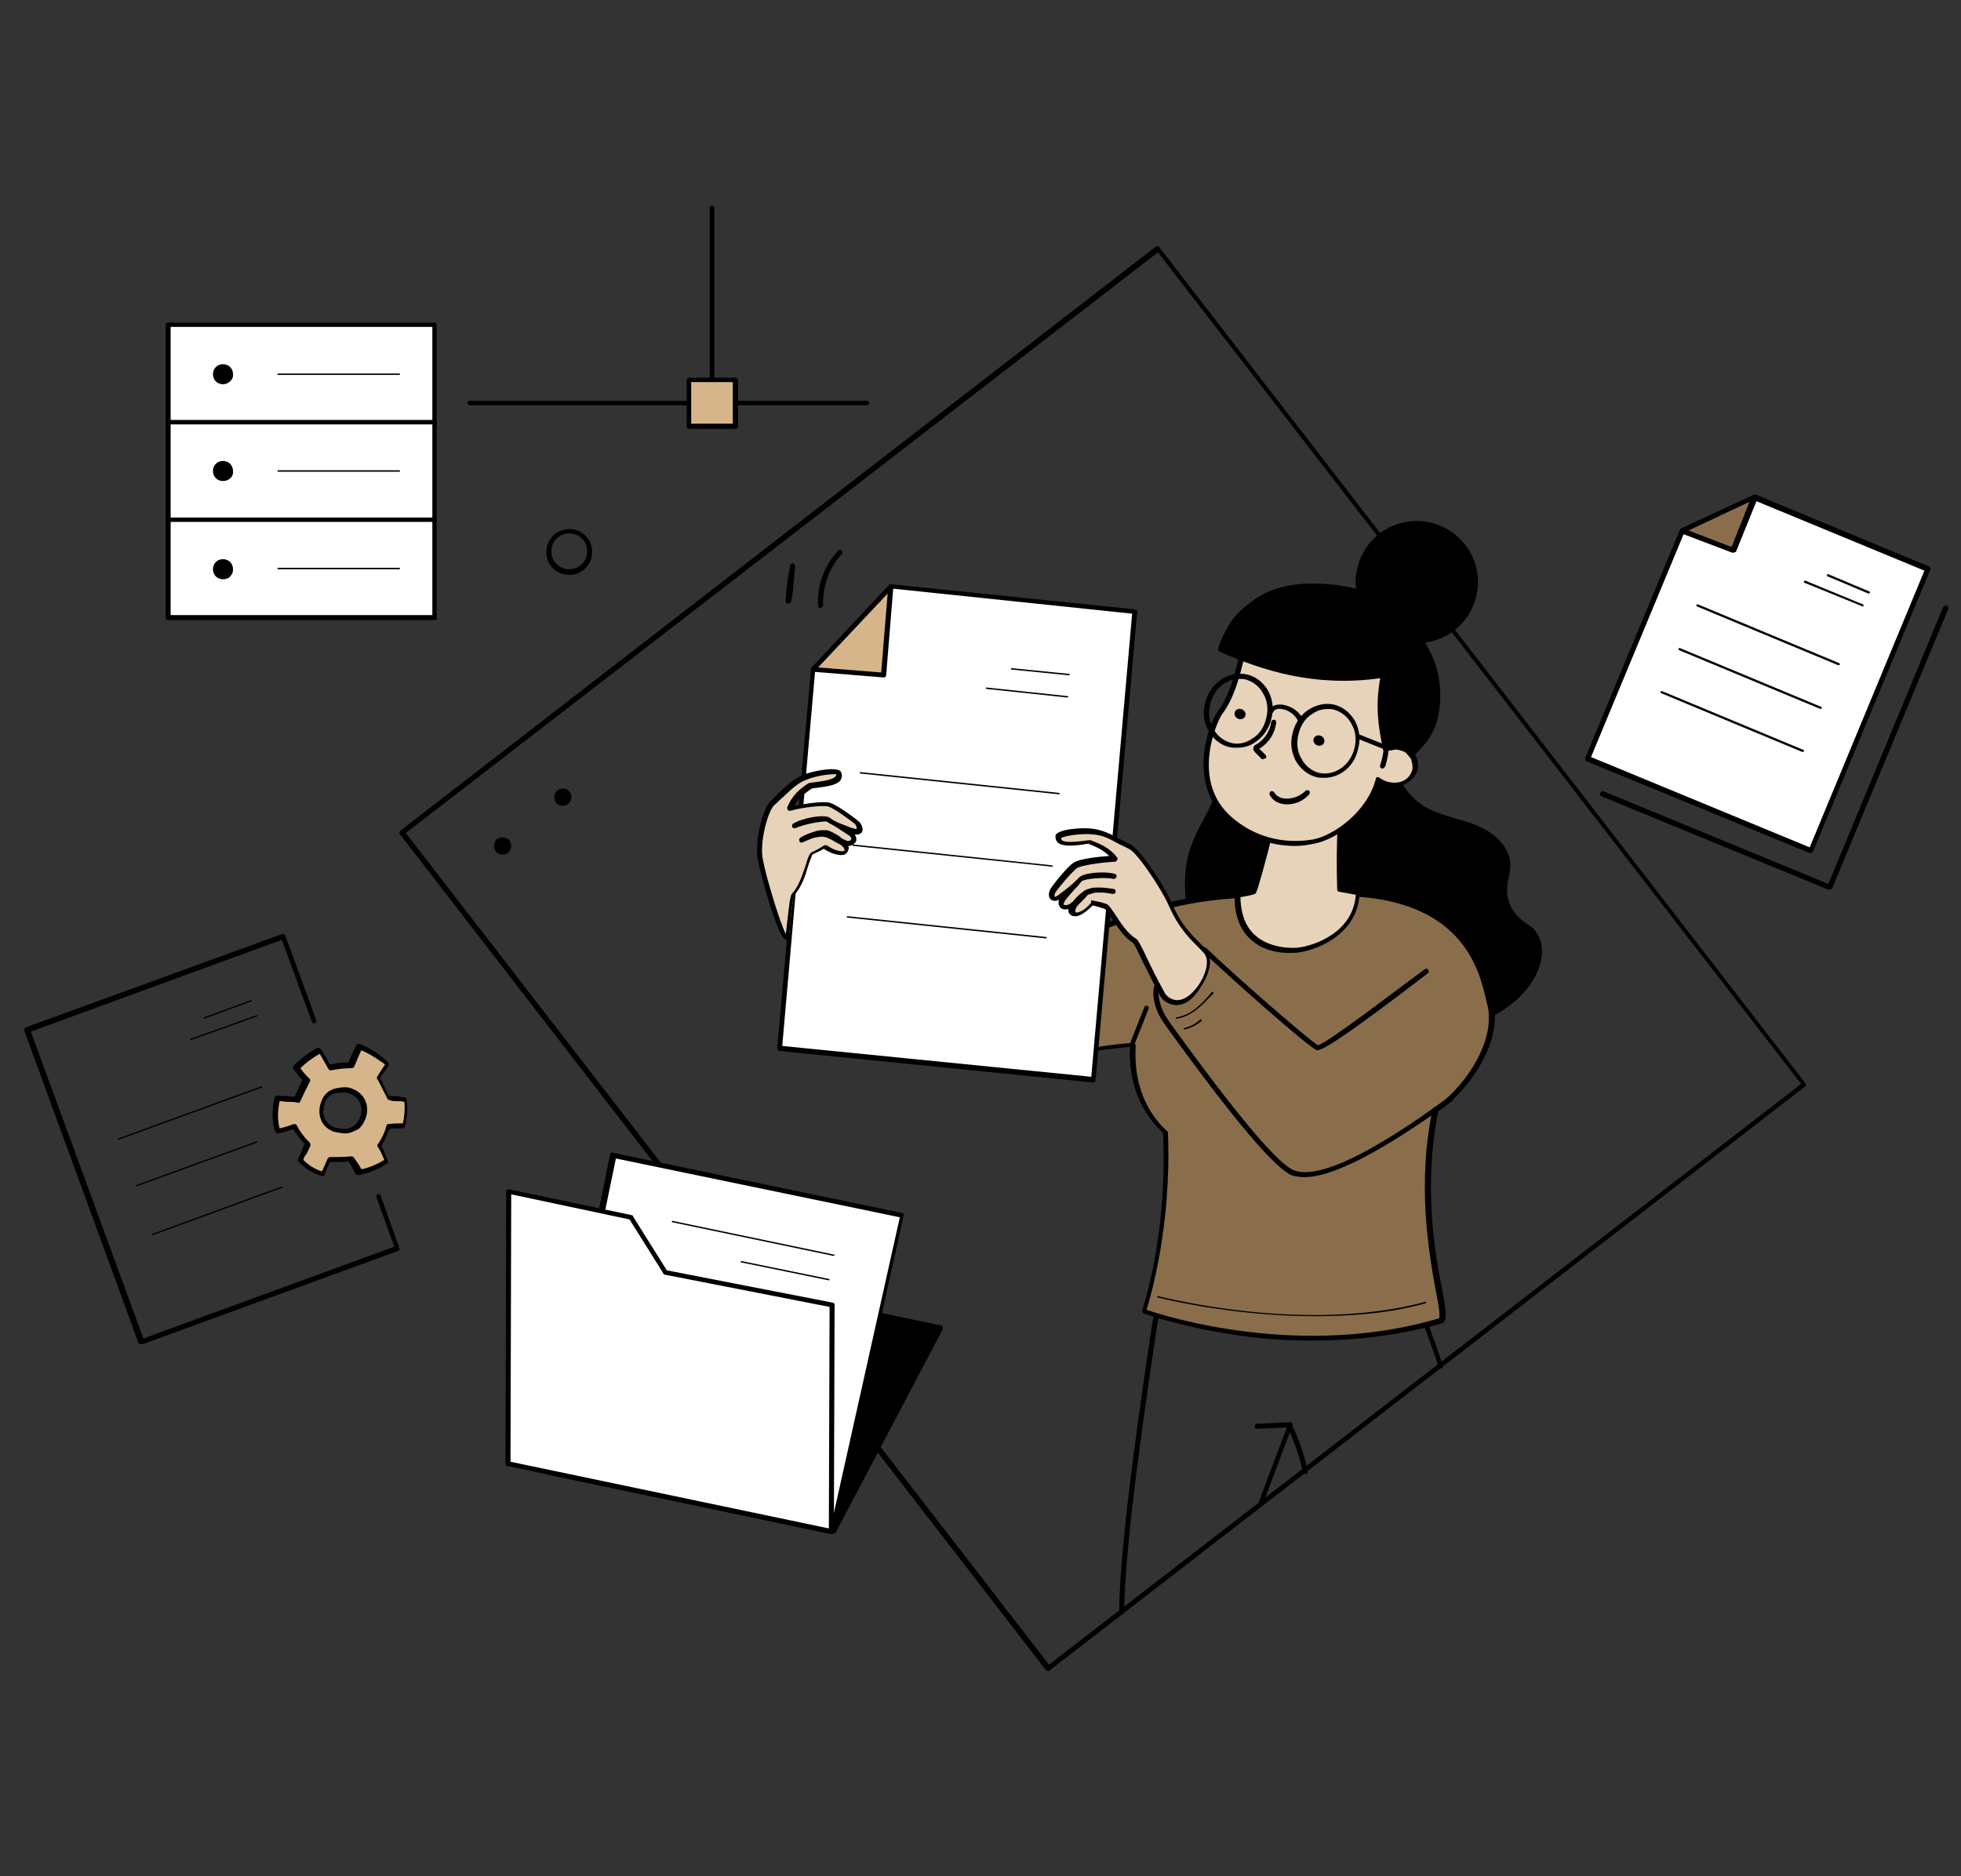
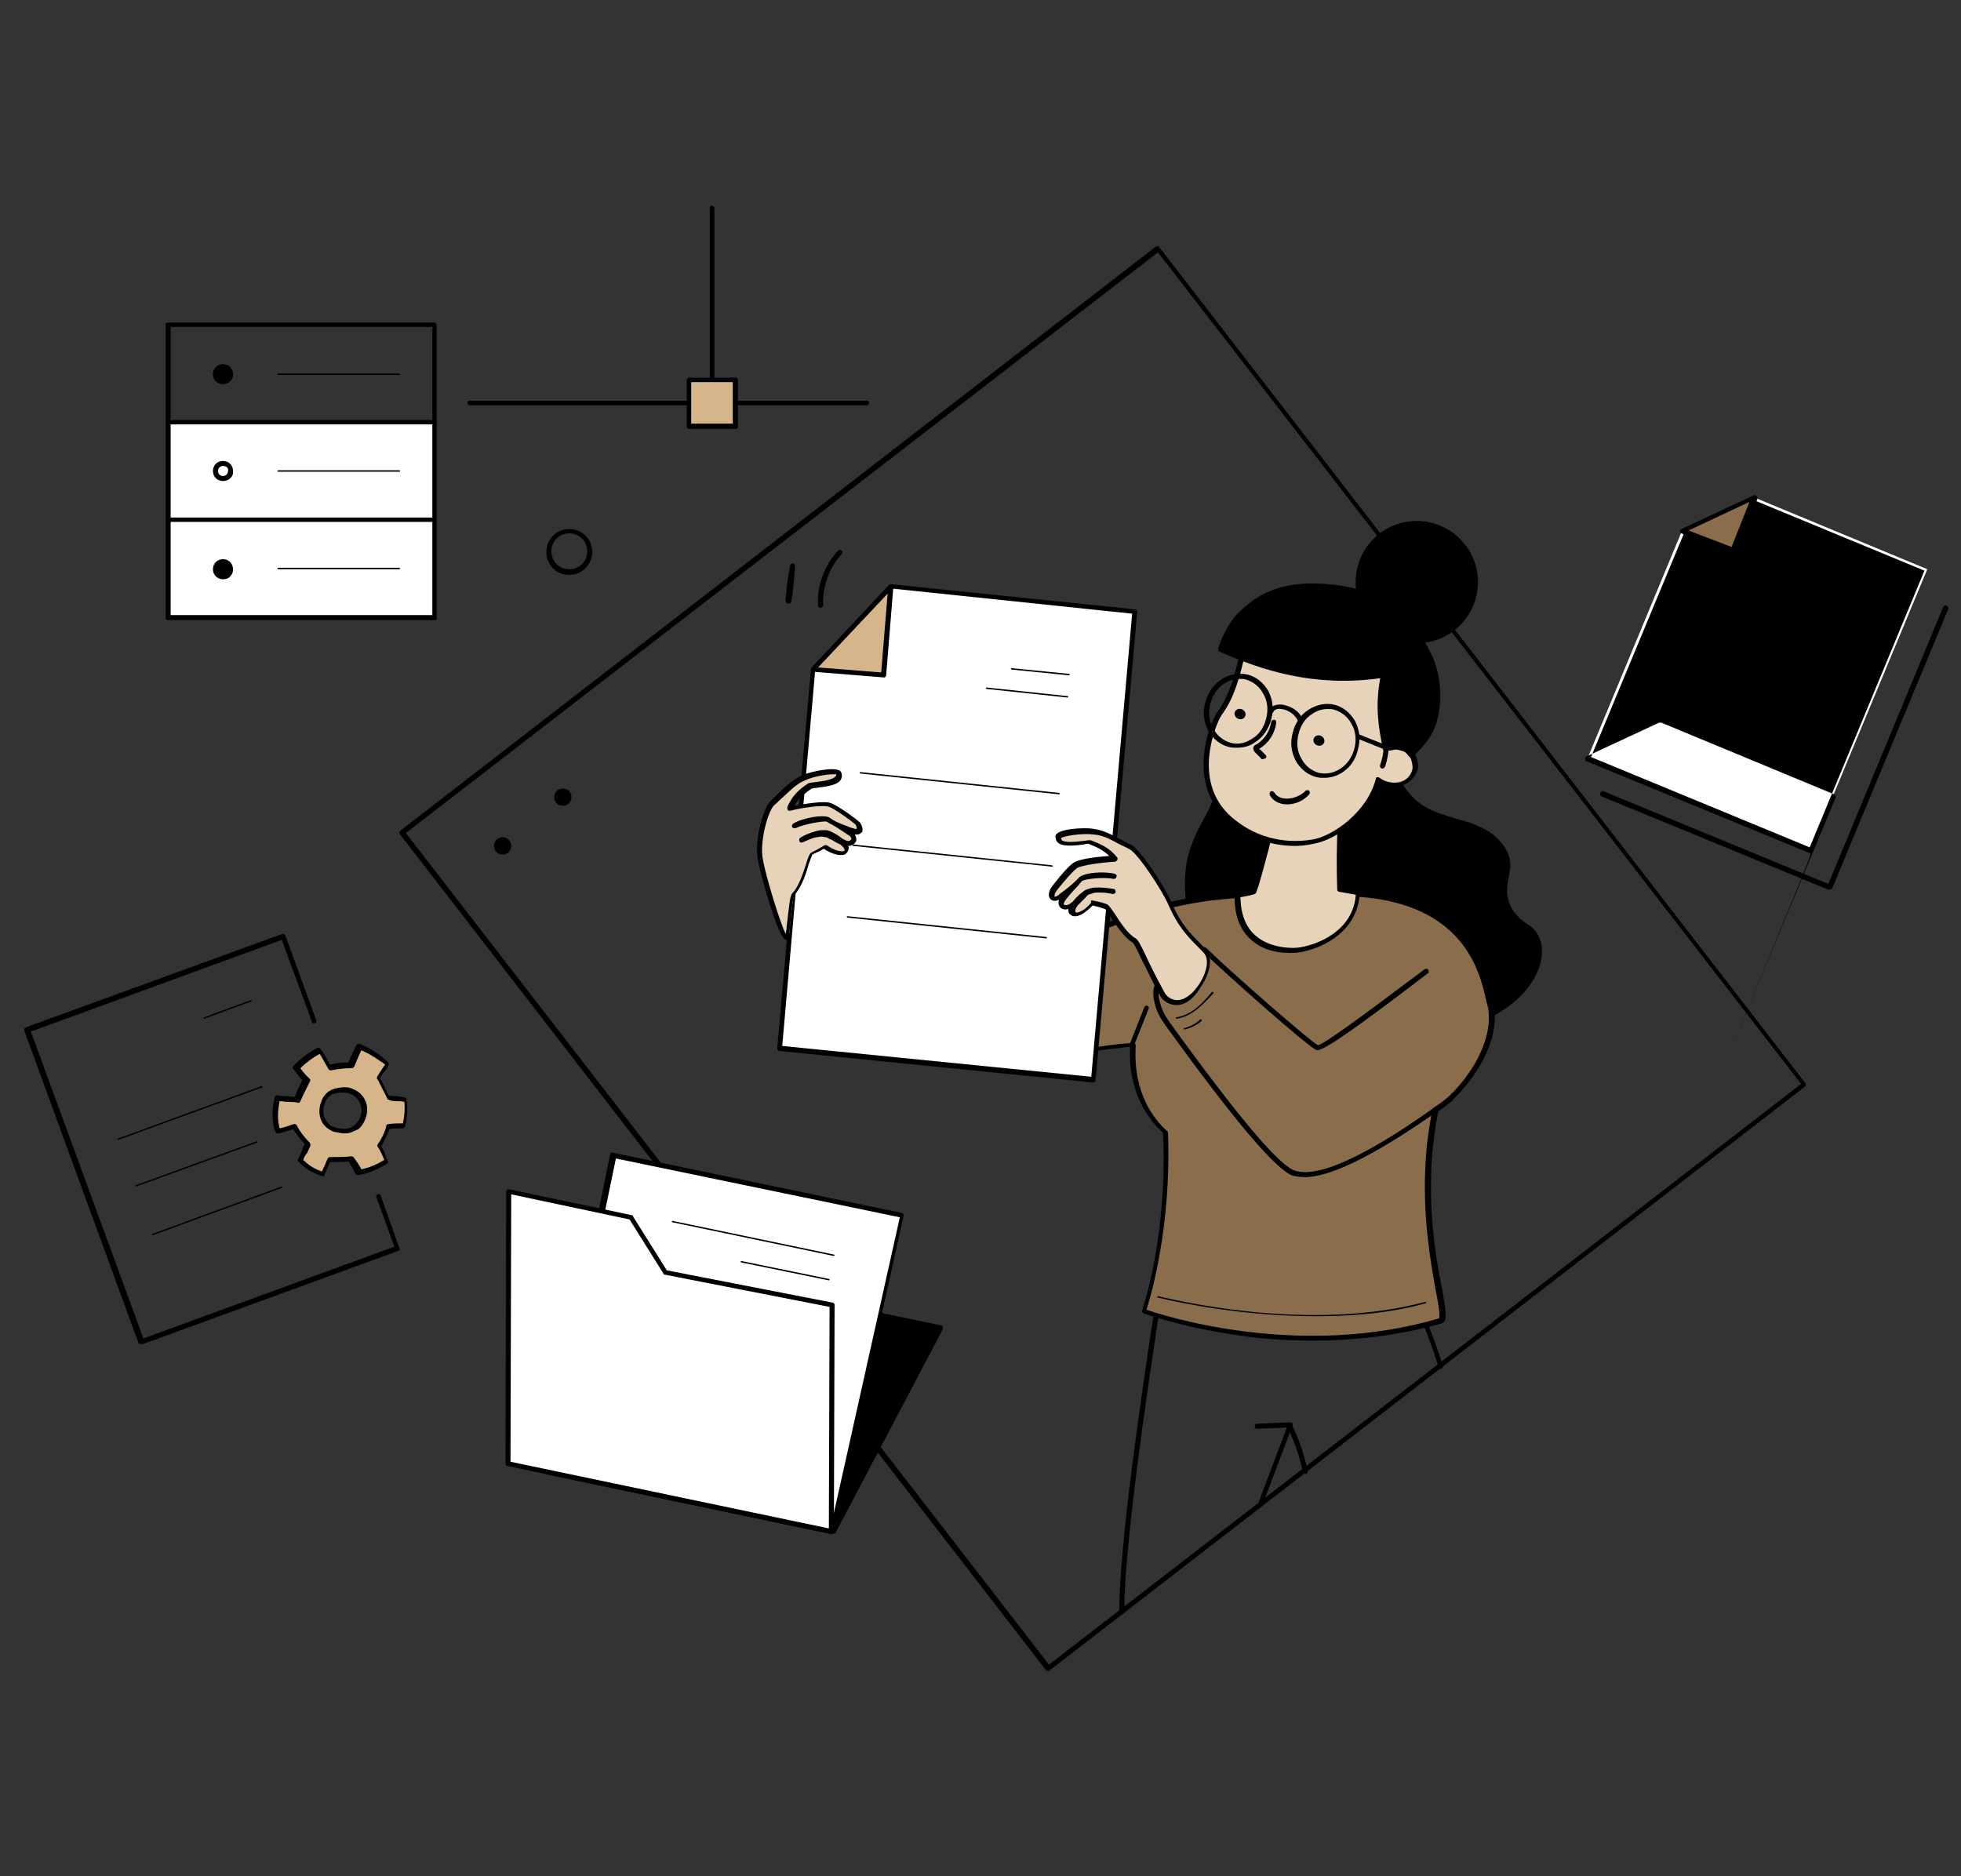
<svg xmlns="http://www.w3.org/2000/svg" version="1.1" id="Calque_1" x="0px" y="0px" viewBox="0 0 273.5 261.7" style="enable-background:new 0 0 273.5 261.7;" xml:space="preserve">
  <rect x="0" y="0" width="273.5" height="261.7" fill="#333333" stroke="none" />
  <style type="text/css">
	.st0{fill:#FFFFFF;}
	.st1{fill:#8A6E4B;}
	.st2{fill:#D7B58A;}
	.st3{fill:#E7D3B9;}
	.st4{fill:#FFD42E;}
</style>
  <g>
    <g>
      <path d="M255.1,124.1c0,0-0.1,0-0.1,0l-31.6-13c-0.2-0.1-0.3-0.3-0.2-0.5c0.1-0.2,0.3-0.3,0.5-0.2l31.3,12.9l16-38.6    c0.1-0.2,0.3-0.3,0.5-0.2c0.2,0.1,0.3,0.3,0.2,0.5l-16.2,39C255.3,124,255.2,124.1,255.1,124.1z" />
    </g>
    <g>
      <polygon class="st0" points="244.7,69.4 234.6,74 221.4,105.8 252.5,118.6 268.8,79.4   " />
-       <path d="M252.5,119c0,0-0.1,0-0.1,0l-31.1-12.8c-0.1,0-0.2-0.1-0.2-0.2c0-0.1,0-0.2,0-0.3l13.2-31.8c0-0.1,0.1-0.1,0.2-0.2    l10.1-4.7c0.1,0,0.2,0,0.3,0l24.1,10c0.2,0.1,0.3,0.3,0.2,0.5l-16.3,39.2C252.8,118.9,252.7,119,252.5,119z M221.9,105.6    l30.5,12.6l16-38.6l-23.7-9.8l-9.8,4.5L221.9,105.6z" />
+       <path d="M252.5,119c0,0-0.1,0-0.1,0l-31.1-12.8c-0.1,0-0.2-0.1-0.2-0.2c0-0.1,0-0.2,0-0.3c0-0.1,0.1-0.1,0.2-0.2    l10.1-4.7c0.1,0,0.2,0,0.3,0l24.1,10c0.2,0.1,0.3,0.3,0.2,0.5l-16.3,39.2C252.8,118.9,252.7,119,252.5,119z M221.9,105.6    l30.5,12.6l16-38.6l-23.7-9.8l-9.8,4.5L221.9,105.6z" />
    </g>
    <g>
      <polygon class="st1" points="234.6,74 241.7,76.8 244.7,69.4   " />
      <path d="M241.7,77.1c0,0-0.1,0-0.1,0l-7.1-2.7c-0.1-0.1-0.2-0.2-0.2-0.3c0-0.1,0.1-0.3,0.2-0.3l10.1-4.7c0.1-0.1,0.3,0,0.4,0.1    c0.1,0.1,0.1,0.2,0.1,0.4l-3,7.4C242,77,241.8,77.1,241.7,77.1z M235.5,74l6,2.3L244,70L235.5,74z" />
    </g>
    <g>
      <g>
        <path d="M260.6,82.8C260.6,82.8,260.5,82.8,260.6,82.8l-5.7-2.4c-0.1,0-0.1-0.1-0.1-0.2c0-0.1,0.1-0.1,0.2-0.1l5.7,2.4     c0.1,0,0.1,0.1,0.1,0.2C260.7,82.8,260.6,82.8,260.6,82.8z" />
      </g>
      <g>
        <path d="M259.8,84.6C259.8,84.6,259.8,84.6,259.8,84.6l-8.1-3.3c-0.1,0-0.1-0.1-0.1-0.2c0-0.1,0.1-0.1,0.2-0.1l8,3.3     c0.1,0,0.1,0.1,0.1,0.2C259.9,84.6,259.8,84.6,259.8,84.6z" />
      </g>
    </g>
    <g>
      <path d="M256.4,92.8C256.4,92.8,256.4,92.8,256.4,92.8l-19.7-8.2c-0.1,0-0.1-0.1-0.1-0.2c0-0.1,0.1-0.1,0.2-0.1l19.7,8.2    c0.1,0,0.1,0.1,0.1,0.2C256.5,92.8,256.5,92.8,256.4,92.8z" />
    </g>
    <g>
      <path d="M253.9,98.9C253.9,98.9,253.9,98.9,253.9,98.9l-19.7-8.2c-0.1,0-0.1-0.1-0.1-0.2c0-0.1,0.1-0.1,0.2-0.1l19.7,8.2    c0.1,0,0.1,0.1,0.1,0.2C254,98.8,253.9,98.9,253.9,98.9z" />
    </g>
    <g>
      <path d="M251.4,104.9C251.4,104.9,251.4,104.9,251.4,104.9l-19.7-8.2c-0.1,0-0.1-0.1-0.1-0.2c0-0.1,0.1-0.1,0.2-0.1l19.7,8.2    c0.1,0,0.1,0.1,0.1,0.2C251.5,104.9,251.4,104.9,251.4,104.9z" />
    </g>
  </g>
  <g>
    <path d="M77.7,111.2c0-0.5,0.4-0.9,0.9-0.9c0.5,0,0.9,0.4,0.9,0.9c0,0.5-0.4,0.9-0.9,0.9C78,112,77.7,111.6,77.7,111.2z" />
    <path d="M78.5,112.4c-0.7,0-1.2-0.5-1.2-1.2c0-0.7,0.5-1.2,1.2-1.2s1.2,0.5,1.2,1.2C79.7,111.8,79.2,112.4,78.5,112.4z M78.5,110.6   c-0.3,0-0.5,0.2-0.5,0.5c0,0.3,0.2,0.5,0.5,0.5c0.3,0,0.5-0.2,0.5-0.5C79,110.9,78.8,110.6,78.5,110.6z" />
  </g>
  <g>
    <circle cx="70.1" cy="118" r="0.9" />
    <path d="M70.1,119.2c-0.7,0-1.2-0.5-1.2-1.2c0-0.7,0.5-1.2,1.2-1.2c0.7,0,1.2,0.5,1.2,1.2C71.3,118.7,70.8,119.2,70.1,119.2z    M70.1,117.5c-0.3,0-0.5,0.2-0.5,0.5c0,0.3,0.2,0.5,0.5,0.5c0.3,0,0.5-0.2,0.5-0.5C70.6,117.7,70.4,117.5,70.1,117.5z" />
  </g>
  <g>
    <g>
-       <rect x="23.4" y="45.3" class="st0" width="37.2" height="13.7" />
      <path d="M60.7,59.3H23.4c-0.2,0-0.3-0.2-0.3-0.3V45.3c0-0.2,0.2-0.3,0.3-0.3h37.2c0.2,0,0.3,0.2,0.3,0.3V59    C61,59.2,60.8,59.3,60.7,59.3z M23.8,58.6h36.5v-13H23.8V58.6z" />
    </g>
    <g>
      <rect x="23.4" y="58.9" class="st0" width="37.2" height="13.7" />
      <path d="M60.7,72.9H23.4c-0.2,0-0.3-0.2-0.3-0.3V58.9c0-0.2,0.2-0.3,0.3-0.3h37.2c0.2,0,0.3,0.2,0.3,0.3v13.7    C61,72.7,60.8,72.9,60.7,72.9z M23.8,72.2h36.5v-13H23.8V72.2z" />
    </g>
    <g>
      <rect x="23.4" y="72.5" class="st0" width="37.2" height="13.7" />
      <path d="M60.7,86.5H23.4c-0.2,0-0.3-0.2-0.3-0.3V72.5c0-0.2,0.2-0.3,0.3-0.3h37.2c0.2,0,0.3,0.2,0.3,0.3v13.7    C61,86.4,60.8,86.5,60.7,86.5z M23.8,85.8h36.5v-13H23.8V85.8z" />
    </g>
    <g>
      <path d="M30.1,52.1c0-0.6,0.5-1.1,1.1-1.1c0.6,0,1.1,0.5,1.1,1.1c0,0.6-0.5,1.1-1.1,1.1C30.5,53.2,30.1,52.7,30.1,52.1z" />
      <path d="M31.1,53.6c-0.8,0-1.4-0.6-1.4-1.4c0-0.8,0.6-1.4,1.4-1.4c0.8,0,1.4,0.6,1.4,1.4C32.6,52.9,31.9,53.6,31.1,53.6z     M31.1,51.4c-0.4,0-0.7,0.3-0.7,0.7c0,0.4,0.3,0.7,0.7,0.7c0.4,0,0.7-0.3,0.7-0.7C31.9,51.7,31.6,51.4,31.1,51.4z" />
    </g>
    <g>
-       <path d="M30.1,65.7c0-0.6,0.5-1.1,1.1-1.1c0.6,0,1.1,0.5,1.1,1.1c0,0.6-0.5,1.1-1.1,1.1C30.5,66.8,30.1,66.3,30.1,65.7z" />
      <path d="M31.1,67.1c-0.8,0-1.4-0.6-1.4-1.4c0-0.8,0.6-1.4,1.4-1.4c0.8,0,1.4,0.6,1.4,1.4C32.6,66.5,31.9,67.1,31.1,67.1z M31.1,65    c-0.4,0-0.7,0.3-0.7,0.7c0,0.4,0.3,0.7,0.7,0.7c0.4,0,0.7-0.3,0.7-0.7C31.9,65.3,31.6,65,31.1,65z" />
    </g>
    <g>
      <path d="M30.1,79.4c0-0.6,0.5-1.1,1.1-1.1c1.4,0,1.4,2.2,0,2.2C30.5,80.5,30.1,80,30.1,79.4z" />
      <path d="M31.1,80.8c-0.8,0-1.4-0.6-1.4-1.4c0-0.8,0.6-1.4,1.4-1.4c0.9,0,1.4,0.7,1.4,1.4c0,0.4-0.1,0.7-0.4,1    C32,80.6,31.6,80.8,31.1,80.8z M31.1,78.6c-0.4,0-0.7,0.3-0.7,0.7c0,0.4,0.3,0.7,0.7,0.7c0.2,0,0.4-0.1,0.5-0.2    c0.1-0.1,0.2-0.3,0.2-0.5C31.9,79,31.7,78.6,31.1,78.6z" />
    </g>
    <g>
      <path d="M55.7,52.3H38.8c-0.1,0-0.1-0.1-0.1-0.1c0-0.1,0.1-0.1,0.1-0.1h16.9c0.1,0,0.1,0.1,0.1,0.1C55.8,52.2,55.7,52.3,55.7,52.3    z" />
    </g>
    <g>
      <path d="M55.7,65.8H38.8c-0.1,0-0.1-0.1-0.1-0.1c0-0.1,0.1-0.1,0.1-0.1h16.9c0.1,0,0.1,0.1,0.1,0.1C55.8,65.8,55.7,65.8,55.7,65.8    z" />
    </g>
    <g>
      <path d="M55.7,79.4H38.8c-0.1,0-0.1-0.1-0.1-0.1c0-0.1,0.1-0.1,0.1-0.1h16.9c0.1,0,0.1,0.1,0.1,0.1C55.8,79.3,55.7,79.4,55.7,79.4    z" />
    </g>
  </g>
  <g>
    <g>
      <path d="M19.6,187.5c-0.1,0-0.3-0.1-0.3-0.2L3.4,143.8c0-0.1,0-0.2,0-0.3c0-0.1,0.1-0.1,0.2-0.2l35.7-13c0.1,0,0.2,0,0.3,0    c0.1,0,0.1,0.1,0.2,0.2l4.3,11.8c0.1,0.2,0,0.4-0.2,0.4c-0.2,0.1-0.4,0-0.4-0.2l-4.2-11.4l-35,12.8l15.7,42.8l35-12.8l-2.5-6.9    c-0.1-0.2,0-0.4,0.2-0.4c0.2-0.1,0.4,0,0.4,0.2l2.6,7.3c0.1,0.2,0,0.4-0.2,0.4l-35.6,13C19.7,187.5,19.6,187.5,19.6,187.5z" />
    </g>
    <g>
      <g>
        <path d="M28.5,142.1c0,0-0.1,0-0.1-0.1c0-0.1,0-0.1,0.1-0.1l6.5-2.4c0.1,0,0.1,0,0.1,0.1c0,0.1,0,0.1-0.1,0.1L28.5,142.1     C28.5,142.1,28.5,142.1,28.5,142.1z" />
      </g>
      <g>
-         <path d="M26.6,145.1c0,0-0.1,0-0.1-0.1c0-0.1,0-0.1,0.1-0.1l9.2-3.3c0.1,0,0.1,0,0.1,0.1c0,0.1,0,0.1-0.1,0.1L26.6,145.1     C26.6,145.1,26.6,145.1,26.6,145.1z" />
-       </g>
+         </g>
    </g>
    <g>
      <path d="M16.5,159c0,0-0.1,0-0.1-0.1c0-0.1,0-0.1,0.1-0.1l20-7.3c0.1,0,0.1,0,0.1,0.1c0,0.1,0,0.1-0.1,0.1L16.5,159    C16.5,159,16.5,159,16.5,159z" />
    </g>
    <g>
      <path d="M19,165.5c0,0-0.1,0-0.1-0.1c0-0.1,0-0.1,0.1-0.1l16.8-6.1c0.1,0,0.1,0,0.1,0.1c0,0.1,0,0.1-0.1,0.1L19,165.5    C19,165.5,19,165.5,19,165.5z" />
    </g>
    <g>
      <path d="M21.3,172.3c0,0-0.1,0-0.1-0.1c0-0.1,0-0.1,0.1-0.1l18-6.6c0.1,0,0.1,0,0.1,0.1c0,0.1,0,0.1-0.1,0.1L21.3,172.3    C21.3,172.3,21.3,172.3,21.3,172.3z" />
    </g>
    <g>
      <g>
        <path class="st2" d="M56.5,153.4c-1-0.3-1.6-0.1-2.4-0.4c-0.3-0.7-1-2-1.4-2.7c0.5-0.9,0.8-1.2,1.2-2c0-0.1-0.1-0.2-0.2-0.3     c-0.2-0.2-0.5-0.4-0.7-0.5c-0.9-0.7-1.9-1.2-2.9-1.6c-0.5,0.9-0.8,1.8-1.2,2.6c-1,0-2,0.1-3,0.4c-0.4-0.8-0.9-1.6-1.4-2.4     c-1.2,0.6-2.3,1.4-3.2,2.4c0.5,0.7,0.9,1.2,1.4,1.8c-0.5,0.9-1,1.8-1.3,2.7c-1-0.2-1.8-0.1-2.8-0.3c-0.4,1.6-0.5,3.2,0.1,4.6     c0.9-0.2,1.5-0.4,2.3-0.7c0.5,0.9,1.1,1.7,1.8,2.5c-0.4,0.9-0.6,1.6-1,2.2c0.9,0.9,2,1.6,3.2,2c0.4-0.8,0.6-1.4,0.9-2.1     c0.9,0,2.1,0.1,2.9-0.1c0.6,0.7,0.8,1.2,1.1,1.9c1.4-0.3,2.7-0.8,3.9-1.6c-0.4-0.9-0.5-1.4-1-2.1c0.6-0.8,1-1.8,1.3-2.7     c0.9-0.2,1.3-0.1,2.1-0.1C56.7,155.8,56.7,154.6,56.5,153.4z M49.6,157.2c-0.5,0.4-1,0.8-2.8,0.4c-0.7-0.2-2.6-1.3-1.7-3.8     c0.3-0.8,1-1.5,1.8-1.6c0.8-0.2,1.5-0.2,2.1,0c1,0.4,1.7,1.3,1.8,2.3C50.8,155.5,50.3,156.6,49.6,157.2z" />
        <path d="M45.1,164.1C45,164.1,45,164.1,45.1,164.1c-1.4-0.4-2.6-1.1-3.5-2.1c-0.1-0.1-0.1-0.3,0-0.4c0.2-0.4,0.4-0.7,0.5-1.1     c0.1-0.3,0.2-0.6,0.4-0.9c-0.6-0.7-1.2-1.4-1.6-2.1c-0.2,0.1-0.4,0.1-0.6,0.2c-0.4,0.1-0.9,0.3-1.5,0.4c-0.2,0-0.3-0.1-0.4-0.2     c-0.5-1.4-0.5-3-0.1-4.8c0-0.2,0.2-0.3,0.4-0.3c0.5,0.1,0.9,0.1,1.3,0.1c0.4,0,0.7,0.1,1.1,0.1c0.3-0.7,0.6-1.4,1-2.2l0.1-0.1     c-0.5-0.5-0.8-1-1.3-1.6c-0.1-0.1-0.1-0.3,0-0.4c0.9-0.9,2-1.8,3.3-2.5c0.2-0.1,0.4,0,0.5,0.1c0.5,0.7,0.9,1.4,1.3,2.2     c0.8-0.2,1.7-0.3,2.6-0.3c0.3-0.8,0.7-1.6,1.1-2.4c0.1-0.2,0.3-0.2,0.4-0.2c1.1,0.4,2.1,1,3,1.7c0.3,0.2,0.5,0.4,0.7,0.6     c0.1,0.1,0.3,0.2,0.4,0.4c0,0.1,0,0.2,0,0.3c-0.2,0.4-0.4,0.6-0.6,0.9c-0.2,0.3-0.4,0.5-0.6,0.9c0.1,0.2,0.3,0.5,0.4,0.8     c0.3,0.5,0.6,1.2,0.8,1.6c0.3,0.1,0.5,0.1,0.8,0.1c0.4,0,0.9,0.1,1.5,0.2c0.1,0,0.2,0.1,0.2,0.3c0.2,1.3,0.1,2.5-0.2,3.7     c0,0.1-0.2,0.2-0.3,0.3c-0.2,0-0.4,0-0.6,0c-0.4,0-0.8,0-1.3,0.1c-0.3,0.8-0.7,1.6-1.1,2.4c0.2,0.4,0.4,0.7,0.5,1.1     c0.1,0.3,0.2,0.6,0.4,0.9c0.1,0.2,0,0.4-0.1,0.4c-1.3,0.8-2.6,1.4-4,1.6c-0.2,0-0.3,0-0.4-0.2l-0.1-0.1c-0.3-0.6-0.5-1-0.9-1.6     c-0.8,0.1-1.7,0.1-2.5,0.1l-0.1,0c-0.3,0.7-0.5,1.2-0.8,1.9C45.3,164.1,45.2,164.1,45.1,164.1z M42.3,161.8     c0.7,0.7,1.6,1.3,2.6,1.6c0.3-0.6,0.5-1.1,0.8-1.8c0.1-0.1,0.2-0.2,0.3-0.2l0.3,0c0.8,0,1.8,0,2.6-0.1c0.1,0,0.3,0,0.4,0.1     c0.5,0.7,0.8,1.1,1.1,1.7c1.1-0.2,2.2-0.7,3.2-1.3c-0.1-0.2-0.2-0.5-0.3-0.7c-0.2-0.4-0.3-0.7-0.6-1.1c-0.1-0.1-0.1-0.3,0-0.4     c0.5-0.7,1-1.7,1.2-2.6c0-0.1,0.1-0.2,0.3-0.2c0.7-0.1,1.1-0.1,1.6-0.1c0.1,0,0.2,0,0.4,0c0.2-1,0.3-1.9,0.2-3     c-0.4-0.1-0.7-0.1-1.1-0.1c-0.3,0-0.7,0-1.1-0.2c-0.1,0-0.2-0.1-0.2-0.2c-0.2-0.5-0.6-1.1-0.9-1.8c-0.2-0.3-0.3-0.7-0.5-0.9     c-0.1-0.1,0-0.2,0-0.3c0.3-0.5,0.5-0.8,0.7-1.1c0.1-0.2,0.3-0.4,0.4-0.6c0,0,0,0,0,0c-0.2-0.2-0.5-0.4-0.7-0.5     c-0.8-0.6-1.7-1.1-2.6-1.5c-0.4,0.8-0.7,1.6-1,2.3c-0.1,0.1-0.2,0.2-0.3,0.2c-1,0-1.9,0.1-2.9,0.3c-0.2,0-0.3,0-0.4-0.2     c-0.4-0.7-0.8-1.4-1.2-2.1c-1.1,0.6-2,1.3-2.7,2c0.4,0.6,0.7,0.9,1.2,1.4l0.1,0.1c0.1,0.1,0.1,0.3,0,0.4l-0.2,0.4     c-0.4,0.8-0.8,1.6-1.1,2.3c-0.1,0.2-0.2,0.3-0.4,0.2c-0.5-0.1-0.9-0.1-1.4-0.1c-0.3,0-0.7-0.1-1.1-0.1c-0.3,1.4-0.3,2.7,0,3.8     c0.4-0.1,0.8-0.2,1.1-0.3c0.3-0.1,0.5-0.2,0.9-0.3c0.2,0,0.3,0,0.4,0.2c0.4,0.8,1,1.6,1.8,2.4c0.1,0.1,0.1,0.3,0.1,0.4     c-0.2,0.4-0.3,0.7-0.5,1.1C42.6,161.1,42.4,161.4,42.3,161.8z M48.1,158.1c-0.4,0-0.8-0.1-1.4-0.2c-0.4-0.1-1.3-0.5-1.8-1.4     c-0.4-0.8-0.5-1.8-0.1-2.8c0.3-1,1.1-1.7,2.1-1.9c1-0.2,1.7-0.2,2.3,0.1c1.1,0.4,1.9,1.4,2,2.6c0.1,1.1-0.4,2.3-1.2,3     C49.3,157.8,48.9,158.1,48.1,158.1z M47.9,152.4c-0.3,0-0.6,0-1.1,0.1c-0.7,0.1-1.3,0.7-1.5,1.4c-0.3,0.9-0.3,1.6,0.1,2.3     c0.4,0.7,1,1,1.4,1.1c1.7,0.4,2.1,0,2.6-0.3c0,0,0,0,0,0c0.7-0.6,1.1-1.5,1-2.4c-0.1-0.9-0.7-1.7-1.5-2     C48.5,152.4,48.2,152.4,47.9,152.4z" />
      </g>
    </g>
  </g>
  <g>
    <path d="M193.8,101.4c-0.8,4.5,1.2,9.6,5.3,11.8c2.2,1.2,4.8,1.5,7.1,2.5c2.3,1,4.5,3.2,4.1,5.7c-0.2,1.6-1.8,5.2,2.8,8.2   c3.8,2.4,1.3,12-11.9,14.2c-4.1,0.7-1.1-2.1-5-3.4c-3.9-1.2-7.1-4-9.4-7.4c-2.3-3.4-3.6-7.3-4.6-11.2c-1.1-4.5-1.5-9.5,0.2-13.8   C184.3,103.6,188.8,100.2,193.8,101.4z" />
    <path d="M200.2,144.1c-1.3,0-1.6-0.6-1.9-1.4c-0.2-0.7-0.5-1.5-2.2-2.1c-3.7-1.2-7.1-3.8-9.6-7.5c-2-3-3.5-6.7-4.6-11.3   c-1.4-5.8-1.3-10.3,0.2-14c1.7-4.2,6.4-8,11.7-6.8c0.2,0,0.3,0.2,0.3,0.4c-0.8,4.6,1.3,9.4,5.1,11.4c1.2,0.6,2.6,1,3.9,1.4   c1.1,0.3,2.2,0.6,3.2,1.1c2.4,1,4.7,3.3,4.3,6c0,0.2-0.1,0.5-0.1,0.7c-0.4,1.9-1,4.7,2.8,7.1c1.4,0.9,2.1,2.8,1.6,5   c-0.8,3.6-4.8,8.4-13.7,9.9C200.8,144.1,200.5,144.1,200.2,144.1z M191.8,101.5c-4.1,0-7.6,3.2-9,6.6c-1.5,3.6-1.5,7.9-0.2,13.6   c1.1,4.5,2.5,8.2,4.5,11.1c2.4,3.6,5.7,6.1,9.2,7.2c2,0.6,2.4,1.7,2.6,2.5c0.2,0.8,0.4,1.1,2.2,0.8c8.5-1.4,12.4-5.9,13.1-9.3   c0.4-1.8-0.1-3.5-1.3-4.2c-4.2-2.7-3.5-6.1-3.1-7.9c0.1-0.3,0.1-0.5,0.1-0.7c0.3-2.3-1.8-4.4-3.9-5.3c-1-0.4-2.1-0.7-3.1-1   c-1.3-0.4-2.7-0.8-4-1.4c-4-2.1-6.3-7-5.5-11.8C192.9,101.5,192.4,101.5,191.8,101.5z" />
  </g>
  <g>
    <path d="M177.9,90.4c1.3,6.5-6,15.8-8.7,21.9c-0.9,2-2.1,3.8-2.9,5.8c-0.9,2.4-0.9,5.1-0.6,7.7c0.4,4.9,1.9,9.8,5.3,13.3   c3.4,3.5,9.1,5,13.3,2.5c3.7-2.2,5.4-6.8,5.2-11.1c-0.2-4.3-2.1-8.3-4-12.1C180.9,109.4,184.2,98.3,177.9,90.4z" />
    <path d="M179.7,143.2c-3.2,0-6.5-1.3-8.9-3.8c-3.1-3.1-4.9-7.7-5.4-13.5c-0.3-3.2-0.1-5.7,0.7-7.8c0.4-1.2,1-2.4,1.6-3.5   c0.4-0.8,0.9-1.6,1.2-2.4c0.8-1.8,1.9-3.8,3.2-5.9c3-5.3,6.4-11.3,5.5-15.8c0-0.2,0-0.3,0.2-0.4c0.1-0.1,0.3,0,0.4,0.1   c3.5,4.4,4.1,9.7,4.7,15.2c0.5,4.4,1,8.9,3,12.9c1.9,3.8,3.8,7.8,4,12.2c0.3,4.9-1.8,9.3-5.3,11.4   C183.1,142.8,181.5,143.2,179.7,143.2z M178.4,91.7c0.2,4.6-2.9,10-5.7,14.9c-1.2,2.1-2.4,4.1-3.1,5.9c-0.4,0.8-0.8,1.7-1.2,2.5   c-0.6,1.1-1.2,2.2-1.6,3.4c-0.7,2-0.9,4.4-0.6,7.5c0.5,5.7,2.3,10.1,5.2,13.1c3.6,3.6,9.1,4.7,12.9,2.5c3.3-1.9,5.2-6.1,5-10.7   c-0.2-4.3-2.1-8.3-3.9-12c-2.1-4.2-2.6-8.8-3.1-13.2C181.6,100.5,181.1,95.7,178.4,91.7z" />
  </g>
  <g>
    <path class="st3" d="M186.9,124.1c-0.1-3.5-0.1-6.9,0.1-9.5c-1.4-0.7-2.9-1.2-4.5-1.4c-0.7-0.1-1.5-0.2-2,0.3   c-0.3,0.3-1.9-1.1-2.1-0.8c-1.1,2.7-2.3,9.1-3.4,11.7c-0.1,0.2-5.4,0.9-5.5,1.1c-0.4,0.9,2.4,4.4,2.6,4.6   c14.6,9.7,22.4-4.8,22.4-4.8S191,124.9,186.9,124.1z" />
    <path d="M181.7,133.8c-3.2,0-6.4-1.1-9.8-3.4c-0.3-0.2-3.2-3.9-2.8-5c0.1-0.2,0.1-0.3,3-0.8c0.9-0.2,2.2-0.4,2.5-0.5   c0.5-1.3,1.1-3.5,1.6-5.7c0.6-2.2,1.2-4.6,1.7-5.9c0.1-0.1,0.1-0.2,0.3-0.3c0.3-0.1,0.6,0.1,1.2,0.4c0.2,0.1,0.6,0.4,0.8,0.4   c0.7-0.5,1.5-0.4,2.2-0.3c1.6,0.3,3.1,0.8,4.6,1.5c0.1,0.1,0.2,0.2,0.2,0.3c-0.2,2.8-0.2,6.2-0.1,9.2c3.9,0.7,7.2,1.1,7.3,1.1   c0.1,0,0.2,0.1,0.3,0.2c0.1,0.1,0.1,0.2,0,0.3c-0.1,0.3-3.5,6.3-10,8C183.8,133.6,182.8,133.8,181.7,133.8z M169.7,125.8   c0,0.8,2.1,3.6,2.5,4c4.3,2.9,8.5,3.9,12.4,2.9c5.2-1.3,8.4-5.7,9.3-7.2c-1.1-0.1-3.9-0.5-7.1-1.1c-0.2,0-0.3-0.2-0.3-0.3   c-0.1-3.1-0.1-6.4,0.1-9.3c-1.3-0.6-2.7-1.1-4.2-1.3c-0.6-0.1-1.3-0.2-1.8,0.2c-0.4,0.3-0.9,0-1.5-0.4c-0.2-0.1-0.4-0.2-0.6-0.3   c-0.5,1.3-1.1,3.5-1.6,5.6c-0.6,2.2-1.2,4.6-1.7,5.9c-0.1,0.2-0.1,0.3-3,0.8C171.3,125.5,170.1,125.7,169.7,125.8z M169.6,125.8   L169.6,125.8L169.6,125.8z" />
  </g>
  <g>
    <g>
      <path class="st3" d="M173.5,90.3c-0.8,3.2-1.4,6.6-3.4,9.2c-1.1,1.5-4.3,9.8,1.4,14.8c3,2.6,7.1,4,11.6,3.2c3-0.5,7.8-3.9,9.1-8.8    c1.8,1.4,4.3,0.8,5.1-1c0.4-1-0.2-2.8-1.5-3.2c-1-0.3-1.1-0.4-2-0.1c0.4-2.3,0.9-4.6,1.9-7.1c-1.3-3.4-4.5-6.2-7.9-8.2    c-1.1-0.7-2.4-1.3-3.7-1.6C180.4,86.4,174.3,87,173.5,90.3z" />
      <path d="M180.6,118c-3.4,0-6.7-1.2-9.3-3.5c-5.8-5-2.8-13.4-1.5-15.2c1.7-2.3,2.4-5.2,3.1-8c0.1-0.4,0.2-0.8,0.3-1.2    c0.2-0.9,0.9-1.7,1.9-2.3c2.4-1.4,6.5-1.5,9.2-0.8c1.4,0.4,2.8,1.1,3.7,1.6c2.9,1.7,6.6,4.5,8.1,8.4c0,0.1,0,0.2,0,0.3    c-0.9,2.1-1.4,4.1-1.8,6.5c0.6-0.1,0.9,0,1.7,0.2c0.6,0.2,1.2,0.8,1.5,1.5c0.3,0.8,0.4,1.6,0.1,2.2c-0.4,0.9-1.2,1.6-2.2,1.9    c-1,0.3-2.1,0.1-3-0.4c-1.5,4.8-6.2,8-9.2,8.5C182.3,117.9,181.4,118,180.6,118z M180.5,87.3c-1.9,0-3.8,0.3-5.1,1.1    c-0.8,0.5-1.4,1.1-1.5,1.9l0,0c-0.1,0.4-0.2,0.8-0.3,1.2c-0.7,2.8-1.4,5.8-3.2,8.2c-0.7,1-4.4,9.3,1.4,14.3    c3.1,2.7,7.1,3.8,11.3,3.1c2.8-0.5,7.6-3.8,8.8-8.5c0-0.1,0.1-0.2,0.2-0.2c0.1,0,0.2,0,0.3,0.1c0.8,0.6,1.9,0.8,2.8,0.6    c0.8-0.2,1.4-0.7,1.7-1.5c0.2-0.4,0.1-1.1-0.1-1.7c-0.3-0.6-0.7-1-1.1-1.1c-0.9-0.3-1-0.3-1.8-0.1c-0.1,0-0.2,0-0.3-0.1    c-0.1-0.1-0.1-0.2-0.1-0.3c0.4-2.6,1-4.8,1.9-7.1c-1.4-3.7-5-6.3-7.7-7.9c-0.9-0.5-2.2-1.2-3.6-1.6    C183,87.5,181.8,87.3,180.5,87.3z M173.5,90.3L173.5,90.3L173.5,90.3z" />
    </g>
    <g>
      <path d="M184.7,108.5c-0.4,0-0.7,0-1.1-0.1c-1.2-0.3-2.2-1.1-2.9-2.3c-0.6-1.2-0.8-2.5-0.4-3.9c0.3-1.3,1.1-2.5,2.2-3.2    c1.1-0.7,2.4-1,3.6-0.7c1.2,0.3,2.2,1.1,2.9,2.3c0.6,1.2,0.8,2.5,0.4,3.9C188.9,106.9,186.9,108.5,184.7,108.5z M185.2,98.9    c-0.8,0-1.5,0.2-2.2,0.7c-1,0.6-1.6,1.6-1.9,2.8c-0.3,1.2-0.2,2.4,0.4,3.4c0.5,1,1.4,1.7,2.4,2c2.2,0.5,4.4-1,5-3.4    c0.3-1.2,0.2-2.4-0.4-3.4c-0.5-1-1.4-1.7-2.4-2C185.8,98.9,185.5,98.9,185.2,98.9z" />
    </g>
    <g>
      <path d="M172.5,104.3c-0.4,0-0.7,0-1.1-0.1c-1.2-0.3-2.2-1.1-2.9-2.3c-0.6-1.2-0.8-2.5-0.4-3.9c0.7-2.8,3.3-4.5,5.9-3.9    c1.2,0.3,2.2,1.1,2.9,2.3c0.6,1.2,0.8,2.5,0.4,3.9c-0.3,1.3-1.1,2.5-2.2,3.2C174.3,104.1,173.4,104.3,172.5,104.3z M172.9,94.7    c-1.9,0-3.6,1.4-4.1,3.5c-0.3,1.2-0.2,2.4,0.4,3.4c0.5,1,1.4,1.7,2.4,2c1,0.3,2.1,0.1,3.1-0.6c1-0.6,1.6-1.6,1.9-2.8    c0.3-1.2,0.2-2.4-0.4-3.4c-0.5-1-1.4-1.7-2.4-2C173.5,94.7,173.2,94.7,172.9,94.7z" />
    </g>
    <g>
      <path d="M205.8,81.8c0.4-4.5-3-8.5-7.5-8.9c-4.5-0.4-8.5,3-8.9,7.5c-0.4,4.5,3,8.5,7.5,8.9C201.5,89.7,205.5,86.4,205.8,81.8z" />
      <path d="M197.6,89.7c-0.2,0-0.5,0-0.7,0c-4.7-0.4-8.2-4.5-7.8-9.2c0.4-4.7,4.5-8.2,9.2-7.8c2.3,0.2,4.4,1.3,5.8,3    c1.5,1.7,2.2,4,2,6.2l-0.3,0l0.3,0c-0.2,2.3-1.3,4.4-3,5.8C201.6,89,199.7,89.7,197.6,89.7z M197.6,73.3c-4.1,0-7.5,3.1-7.9,7.2    c-0.4,4.3,2.9,8.1,7.2,8.5c2.1,0.2,4.1-0.5,5.7-1.8c1.6-1.4,2.6-3.3,2.8-5.4c0.2-2.1-0.5-4.1-1.8-5.7c-1.4-1.6-3.3-2.6-5.4-2.8    C198.1,73.3,197.8,73.3,197.6,73.3z" />
    </g>
    <g>
      <path d="M193.4,104.5c-0.7-3.8-1.1-6.4-0.3-10.3c-8.8,1.4-15.9-0.6-22.7-3.6c0.3-1.2,1.6-3.7,2.5-4.6c2.3-2.2,4.7-4,9.6-4.2    c3.4-0.1,7.7,0.5,10.6,2.2c2.9,1.7,5,4.4,6.3,7.3c1.1,2.3,1.5,5.5,1,8.4c-0.4,2.4-1.6,3.9-3.6,5.7c-0.4-0.5-0.9-1-1.6-1.2    C194.6,104.1,194.1,104.3,193.4,104.5z" />
      <path d="M196.9,105.7C196.9,105.7,196.9,105.7,196.9,105.7c-0.1,0-0.2,0-0.3-0.1l-0.1-0.1c-0.4-0.5-0.7-0.9-1.3-1    c-0.6-0.1-1,0-1.8,0.3c-0.1,0-0.2,0-0.3,0c-0.1,0-0.2-0.1-0.2-0.2c-0.7-3.4-1.1-6.1-0.4-10c-9.2,1.3-16.5-1.1-22.4-3.7    c-0.2-0.1-0.2-0.2-0.2-0.4c0.3-1.3,1.6-3.8,2.6-4.8c2.5-2.5,5.1-4.1,9.8-4.3c3.1-0.1,7.5,0.4,10.8,2.3c2.7,1.5,4.8,4,6.5,7.5    c1.2,2.4,1.6,5.7,1,8.6c-0.5,2.6-1.9,4.2-3.7,5.9C197.1,105.7,197,105.7,196.9,105.7z M194.9,103.8c0.2,0,0.4,0,0.6,0.1    c0.7,0.1,1.1,0.6,1.5,1c1.8-1.9,2.8-3.2,3.2-5.3c0.5-2.7,0.1-5.9-1-8.1c-1.6-3.3-3.7-5.7-6.2-7.2c-3.2-1.8-7.5-2.3-10.4-2.2    c-5,0.2-7.3,2.2-9.3,4.1c-0.8,0.8-1.9,2.9-2.3,4.2c5.9,2.6,13.1,4.9,22.2,3.5c0.1,0,0.2,0,0.3,0.1c0.1,0.1,0.1,0.2,0.1,0.3    c-0.8,3.9-0.4,6.5,0.2,9.8C194,103.9,194.4,103.8,194.9,103.8z" />
    </g>
    <g>
      <path d="M179.5,112.2c-1.1,0-2-0.5-2.4-1.3c-0.1-0.2,0-0.4,0.1-0.5c0.2-0.1,0.4,0,0.5,0.1c0.5,0.9,1.5,0.9,1.8,0.9    c0.9,0,1.9-0.4,2.6-1.1c0.1-0.1,0.4-0.1,0.5,0c0.1,0.1,0.1,0.4,0,0.5C181.8,111.7,180.7,112.2,179.5,112.2    C179.6,112.2,179.6,112.2,179.5,112.2z" />
    </g>
    <g>
      <path d="M184.7,103.5c0.1-0.4-0.2-0.8-0.6-0.9c-0.4-0.1-0.8,0.1-0.9,0.5c-0.1,0.4,0.2,0.8,0.6,0.9    C184.2,104.1,184.6,103.9,184.7,103.5z" />
    </g>
    <g>
      <path d="M173.7,99.8c0.1-0.4-0.2-0.8-0.6-0.9c-0.4-0.1-0.8,0.1-0.9,0.5c-0.1,0.4,0.2,0.8,0.6,0.9    C173.2,100.4,173.6,100.2,173.7,99.8z" />
    </g>
    <g>
      <path d="M176.1,105.9c-0.1,0-0.2,0-0.2-0.1l-0.8-0.8c-0.1-0.1-0.3-0.3-0.3-0.6c0-0.4,0.3-0.5,0.5-0.6c1.1-0.7,1.8-1.8,2-3.1    c0-0.2,0.2-0.3,0.4-0.3c0.2,0,0.3,0.2,0.3,0.4c-0.2,1.5-1,2.8-2.3,3.6c0,0-0.1,0-0.1,0.1c0,0,0,0,0.1,0l0.8,0.8    c0.1,0.1,0.2,0.3,0,0.5C176.3,105.8,176.2,105.9,176.1,105.9z" />
    </g>
    <g>
      <path d="M181.3,100.7c-0.1,0-0.2-0.1-0.3-0.2c-0.4-0.8-1.3-1.5-2.3-1.6c-0.5-0.1-1,0.1-1.1,0.4c-0.1,0.2-0.3,0.3-0.4,0.2    c-0.2-0.1-0.3-0.3-0.2-0.4c0.3-0.7,1.1-0.9,1.9-0.8c1.2,0.2,2.3,0.9,2.8,2c0.1,0.2,0,0.4-0.1,0.5    C181.4,100.7,181.3,100.7,181.3,100.7z" />
    </g>
    <g>
      <path d="M193.1,104.5c0,0-0.1,0-0.1,0l-3.5-1.4c-0.2-0.1-0.3-0.3-0.2-0.4c0.1-0.2,0.3-0.3,0.4-0.2l3.5,1.4    c0.2,0.1,0.3,0.3,0.2,0.4C193.4,104.4,193.2,104.5,193.1,104.5z" />
    </g>
    <g>
      <path d="M192.8,107.2c0,0-0.1,0-0.1,0c-0.2-0.1-0.3-0.3-0.2-0.5c0.3-0.9,0.5-1.8,0.5-2.7c0-0.2,0.1-0.3,0.3-0.4    c0.2,0,0.3,0.1,0.4,0.3c0,1-0.2,2-0.5,3C193,107.2,192.9,107.2,192.8,107.2z" />
    </g>
  </g>
  <g>
    <g>
      <path class="st1" d="M200.1,154.7c3.4-2,9.2-9.1,7.6-14.9c-0.8-3.1-2.3-14.1-18.4-15.1c-0.3,5.1-5.3,7.5-8.5,7.8    c-1.7,0.2-8.3,0-8.3-7.6c-4.3,0.2-9.8,0.9-18.3,4.3c-6.4,2.5-17.3,4.2-17.3,4.2s-11-14.1-15-19.9c-2.2-3.2-6.1,10-8.5,4.4    c-0.4-0.8,11.3,22.5,12.2,24.3c5,9.2,27.8,3.4,32.3,3.4c-0.4,6.4,2.3,10.2,4.5,12.2c0.7,14.8-2.9,25.1-2.9,25.1s20.3,7.5,41.3,1.3    C202.4,183.7,196.8,170.7,200.1,154.7z" />
      <path d="M183.1,187c-4.1,0-7.8-0.3-10.8-0.8c-7.6-1.1-12.8-3-12.8-3c-0.2-0.1-0.3-0.3-0.2-0.4c0-0.1,3.6-10.3,2.9-24.8    c-1.9-1.7-4.9-5.5-4.6-12c-0.9,0.1-2.4,0.3-4.2,0.5c-8.4,1.2-23.9,3.5-28-4.1c-0.5-0.9-3.7-7.4-6.9-13.6c-2.1-4.2-4.2-8.4-5-10    c-0.1-0.2-0.2-0.4-0.4-0.7c-0.1-0.2,0-0.4,0.2-0.5c0.3-0.1,0.4,0.1,0.6,0.4c0.1,0.1,0.1,0.3,0.2,0.4c0.2,0.4,0.5,0.5,0.7,0.6    c0.9,0.1,2.1-1.6,3.1-3.2c1.2-1.7,2.2-3.2,3.3-3.2c0,0,0,0,0,0c0.4,0,0.8,0.2,1.1,0.7c3.7,5.4,13.6,18.1,14.9,19.7    c1.5-0.2,11.2-1.9,17-4.2c8.4-3.4,14-4.1,18.4-4.3c0.1,0,0.2,0,0.3,0.1c0.1,0.1,0.1,0.2,0.1,0.3c0,2.5,0.7,4.4,2.1,5.6    c1.8,1.6,4.5,1.8,5.8,1.7c2.7-0.3,7.9-2.3,8.2-7.5c0-0.1,0-0.2,0.1-0.2c0.1-0.1,0.2-0.1,0.3-0.1c15.2,1,17.6,10.9,18.5,14.6    c0.1,0.3,0.1,0.5,0.2,0.8c1.6,5.9-4.1,13-7.6,15.2c-2.1,10.4-0.5,19.7,0.5,24.7c0.6,3.2,0.8,4.6,0,4.9    C194.7,186.4,188.5,187,183.1,187z M159.9,182.7c2.6,0.9,21.5,6.9,40.8,1.2c0.2-0.3-0.1-2.2-0.5-4.1c-0.9-5.1-2.6-14.5-0.4-25.1    c0-0.1,0.1-0.2,0.2-0.2c3.5-2,8.9-9,7.4-14.5c-0.1-0.2-0.1-0.5-0.2-0.8c-0.9-3.9-3.2-13-17.6-14.1c-0.6,5.4-6,7.5-8.8,7.8    c-0.4,0-3.9,0.4-6.3-1.8c-1.5-1.3-2.3-3.3-2.3-5.8c-4.2,0.3-9.7,1-17.8,4.2c-6.4,2.5-17.3,4.2-17.4,4.3c-0.1,0-0.2,0-0.3-0.1    c-0.1-0.1-11.1-14.2-15-19.9c-0.2-0.4-0.4-0.4-0.5-0.4c0,0,0,0,0,0c-0.7,0-1.7,1.5-2.7,2.9c-1.2,1.8-2.4,3.5-3.6,3.5    c0,0-0.1,0-0.1,0c0,0,0,0,0,0c0.2,0.4,0.4,0.9,0.7,1.4c1,2,2.3,4.7,3.7,7.4c3,5.9,6.4,12.7,6.8,13.6c3.8,7.1,19.1,4.9,27.3,3.8    c2.1-0.3,3.8-0.5,4.7-0.5c0.1,0,0.2,0,0.3,0.1c0.1,0.1,0.1,0.2,0.1,0.3c-0.4,6.6,2.6,10.3,4.4,11.9c0.1,0.1,0.1,0.2,0.1,0.2    C163.4,171,160.5,180.8,159.9,182.7z" />
    </g>
  </g>
  <g>
    <g>
      <polygon class="st0" points="124.3,81.8 113.4,93.4 108.7,146.2 152.5,150.6 158.3,85.4   " />
      <path d="M152.5,151C152.5,151,152.4,151,152.5,151l-43.8-4.4c-0.2,0-0.3-0.2-0.3-0.4l4.7-52.8c0-0.1,0-0.1,0.1-0.2L124,81.6    c0.1-0.1,0.2-0.1,0.3-0.1l34,3.5c0.2,0,0.3,0.2,0.3,0.4l-5.8,65.3c0,0.1-0.1,0.2-0.1,0.2C152.6,150.9,152.6,151,152.5,151z     M109.1,145.9l43.1,4.3l5.7-64.6l-33.5-3.5l-10.7,11.3L109.1,145.9z" />
    </g>
    <g>
      <polygon class="st2" points="113.4,93.4 123.3,94.1 124.3,81.8   " />
      <path d="M123.3,94.5C123.3,94.5,123.3,94.5,123.3,94.5l-9.9-0.8c-0.1,0-0.2-0.1-0.3-0.2c0-0.1,0-0.3,0.1-0.4L124,81.6    c0.1-0.1,0.3-0.1,0.4-0.1c0.1,0.1,0.2,0.2,0.2,0.3l-1,12.3C123.6,94.3,123.5,94.5,123.3,94.5z M114.1,93.1l8.8,0.7l0.9-11    L114.1,93.1z" />
    </g>
    <g>
      <g>
        <path d="M149.1,94.2C149.1,94.2,149.1,94.2,149.1,94.2l-8-0.8c-0.1,0-0.1-0.1-0.1-0.1c0-0.1,0.1-0.1,0.1-0.1l8,0.8     c0.1,0,0.1,0.1,0.1,0.1C149.2,94.1,149.2,94.2,149.1,94.2z" />
      </g>
      <g>
        <path d="M148.9,97.3C148.9,97.3,148.9,97.3,148.9,97.3l-11.3-1.2c-0.1,0-0.1-0.1-0.1-0.1c0-0.1,0.1-0.1,0.1-0.1l11.3,1.2     c0.1,0,0.1,0.1,0.1,0.1C149,97.2,148.9,97.3,148.9,97.3z" />
      </g>
    </g>
    <g>
      <path d="M147.7,110.8C147.7,110.8,147.7,110.8,147.7,110.8l-27.7-2.9c-0.1,0-0.1-0.1-0.1-0.1c0-0.1,0.1-0.1,0.1-0.1l27.7,2.9    c0.1,0,0.1,0.1,0.1,0.1C147.8,110.8,147.7,110.8,147.7,110.8z" />
    </g>
    <g>
      <path d="M146.8,120.9C146.8,120.9,146.8,120.9,146.8,120.9L119,118c-0.1,0-0.1-0.1-0.1-0.1c0-0.1,0.1-0.1,0.1-0.1l27.7,2.9    c0.1,0,0.1,0.1,0.1,0.1C146.9,120.8,146.8,120.9,146.8,120.9z" />
    </g>
    <g>
      <path d="M145.9,130.9C145.9,130.9,145.9,130.9,145.9,130.9l-27.7-2.9c-0.1,0-0.1-0.1-0.1-0.1c0-0.1,0.1-0.1,0.1-0.1l27.7,2.9    c0.1,0,0.1,0.1,0.1,0.1C146,130.9,145.9,130.9,145.9,130.9z" />
    </g>
  </g>
  <g>
    <path class="st3" d="M168,132.5c-1.5-1.5-3.1-2.8-4.7-6.4c-1-2.3-4.3-7.3-5.5-7.9c-2-1-3.3-2-5.2-2.2c-1.6-0.2-4.8,0.2-4.9,0.8   c-0.3,1.7,3.9,0.6,4.3,0.8c1.2,0.4,2.5,0.9,3.6,2.3c-1.7,0.1-4.7,0.5-5.5,0.9c-0.8,0.5-2.9,3.1-3.1,3.5c-0.4,0.8,0,1.6,1,0.8   c0.1,0,2.1-1.5,2.8-2.4c0.3-0.4,3.3-0.6,4.7-0.4c-1.4-0.5-4.1-0.2-4.7,0.4c-0.1,0.1-2.4,2.6-2.5,2.8c-0.6,1,0.4,1.4,1.2,0.8   c0.9-0.7,1.8-1.8,2.1-1.9c1.3-0.6,2.6-0.3,3.7-0.1c-1.1-0.2-2.3-0.4-3.6,0.1c-0.2,0.1-2.6,2-2.1,2.9c0.3,0.5,1.4,0.2,2.8-1.3   c0.8,0.1,1.3,0.3,2,0.5c0.5,0.1,2.1,3.7,3.9,4.8c0.4,0.2,1.6,3.3,3.9,7.6c0.5,0.9,2.7,2.3,5.2-1.1   C168.2,136.4,169.4,133.9,168,132.5z" />
    <path d="M164.1,140.2c-0.1,0-0.1,0-0.2,0c-1-0.1-1.8-0.7-2.1-1.3c-1.1-2-1.9-3.8-2.6-5.1c-0.5-1.1-1-2.1-1.2-2.3   c-1.2-0.7-2.3-2.4-3.1-3.6c-0.3-0.4-0.6-1-0.8-1.1c-0.2-0.1-0.4-0.1-0.6-0.2c-0.3-0.1-0.7-0.2-1.1-0.3c-1,1-1.9,1.6-2.6,1.5   c-0.3,0-0.5-0.2-0.7-0.4c-0.1-0.2-0.1-0.4-0.1-0.6c-0.4,0.1-0.8,0.1-1.1-0.2c-0.1-0.1-0.4-0.5-0.2-1.1c-0.6,0.3-0.9,0.1-1.1,0   c-0.4-0.3-0.4-0.9-0.1-1.5c0.3-0.5,2.4-3.2,3.3-3.7c0.8-0.5,3.3-0.8,4.9-0.9c-0.9-0.9-1.9-1.3-2.9-1.7c-0.1,0-0.4,0-0.7,0.1   c-1.5,0.2-3,0.3-3.6-0.3c-0.2-0.2-0.3-0.5-0.3-0.9c0.2-1,4-1.2,5.2-1c1.5,0.2,2.6,0.8,3.9,1.5c0.4,0.2,0.9,0.5,1.4,0.7   c1.4,0.7,4.8,6,5.7,8.1c1.3,3.1,2.8,4.5,4.1,5.8c0.2,0.2,0.3,0.3,0.5,0.5c1.6,1.6,0.3,4.3-0.6,5.6   C166.2,139.7,165,140.2,164.1,140.2z M152.3,125.6C152.3,125.6,152.3,125.6,152.3,125.6c0.6,0.1,1,0.2,1.4,0.3   c0.2,0.1,0.4,0.1,0.6,0.2c0.3,0.1,0.5,0.4,1.2,1.4c0.7,1.1,1.8,2.8,2.9,3.4c0.3,0.2,0.6,0.7,1.5,2.6c0.6,1.3,1.5,3.1,2.6,5.1   c0.2,0.3,0.7,0.8,1.5,0.9c1,0.1,2.1-0.6,3.1-2c0.8-1.1,1.9-3.5,0.7-4.7l0,0c-0.2-0.2-0.3-0.3-0.5-0.5c-1.3-1.3-2.9-2.8-4.3-6   c-1-2.3-4.3-7.2-5.4-7.8c-0.5-0.3-1-0.5-1.4-0.7c-1.3-0.7-2.3-1.3-3.7-1.4c-1.6-0.2-4.1,0.2-4.5,0.5c0,0.2,0,0.2,0.1,0.3   c0.4,0.4,2.2,0.2,3,0.1c0.6-0.1,0.8-0.1,1-0.1c1.3,0.5,2.6,1,3.7,2.4c0.1,0.1,0.1,0.2,0,0.4c-0.1,0.1-0.2,0.2-0.3,0.2   c-1.9,0.1-4.7,0.5-5.3,0.9c-0.7,0.5-2.8,3-3,3.4c-0.2,0.3-0.1,0.6-0.1,0.6c0,0,0.2,0,0.6-0.3c0,0,0,0,0.1-0.1   c1.1-0.8,1.8-1.4,2.2-1.8c0.3-0.3,0.5-0.5,0.5-0.5c0.7-0.7,3.6-0.9,5-0.5c0.2,0.1,0.3,0.2,0.2,0.4c0,0.2-0.2,0.3-0.4,0.3   c-1.4-0.3-4,0-4.4,0.3c-0.1,0.1-0.3,0.3-0.5,0.6c-0.7,0.7-1.8,2-1.9,2.2c-0.1,0.2-0.2,0.4-0.1,0.5c0.1,0.1,0.4,0.1,0.8-0.1   c0.1-0.1,0.2-0.2,0.4-0.3c0.6-0.8,1.6-1.6,1.9-1.7c0.2-0.1,0.4-0.1,0.6-0.2c0.4-0.1,0.7-0.1,1.1-0.1c0.8,0,1.5,0.1,2.1,0.2   c0.2,0,0.3,0.2,0.3,0.4c0,0.2-0.2,0.3-0.4,0.3c-0.2,0-0.4-0.1-0.6-0.1c-0.5-0.1-1-0.1-1.4-0.1c-0.3,0-0.5,0-0.8,0.1   c-0.2,0.1-0.4,0.1-0.6,0.2c-0.1,0-0.3,0.3-0.5,0.5c-0.3,0.3-0.7,0.7-1,1c-0.1,0.2-0.3,0.4-0.3,0.6c-0.1,0.2,0,0.3,0,0.3   c0,0,0,0,0.1,0.1c0.3,0,1.1-0.2,2.1-1.4C152.1,125.6,152.2,125.6,152.3,125.6z" />
  </g>
  <g>
    <path class="st3" d="M106.1,119.8c-0.5-2.4,0.7-7,1.7-7.9c1.7-1.5,2.6-2.8,4.4-3.5c1.5-0.6,4.6-1.1,4.9-0.6   c0.7,1.6-3.6,1.7-3.9,1.9c-1.1,0.7-2.1,1.6-2.8,3.2c1.7-0.4,4.7-0.8,5.5-0.6c0.9,0.3,3.6,2.2,4,2.6c0.6,0.7,0.4,1.5-0.8,1   c-0.1,0-2.4-0.9-3.3-1.5c-0.4-0.3-3.4,0.3-4.6,0.9c1.2-0.8,3.9-1.2,4.6-0.9c0.2,0.1,3,1.8,3.2,2c0.8,0.8,0,1.5-0.9,1.1   c-1-0.4-2.2-1.2-2.5-1.3c-1.4-0.3-2.6,0.4-3.6,0.8c1-0.5,2.1-1,3.5-0.9c0.2,0,3.1,1.2,2.8,2.3c-0.2,0.6-1.3,0.6-3.1-0.5   c-0.8,0.3-1.2,0.6-1.8,1c-0.4,0.2-1,4.1-2.5,5.6c-0.3,0.3-0.6,3.1-0.8,5.6C109.7,133.1,106.6,122.4,106.1,119.8z" />
    <path d="M109.7,131.1c-0.3,0-0.8-0.2-2.3-4.8c-0.8-2.6-1.5-5.2-1.7-6.4c-0.5-2.5,0.7-7.2,1.8-8.2c0.4-0.4,0.8-0.7,1.1-1.1   c1.1-1,2-1.9,3.4-2.5c1.1-0.5,4.9-1.3,5.3-0.4c0.2,0.4,0.1,0.8,0,1c-0.4,0.8-1.9,1-3.4,1.2c-0.3,0-0.6,0.1-0.7,0.1   c-0.9,0.6-1.8,1.3-2.4,2.4c1.6-0.3,4.1-0.7,5-0.4c1,0.3,3.7,2.3,4.1,2.7c0.4,0.5,0.5,1.1,0.3,1.4c-0.1,0.1-0.4,0.4-1,0.3   c0.4,0.6,0.2,1,0.1,1.1c-0.2,0.3-0.6,0.5-1,0.5c0.1,0.2,0.1,0.4,0,0.6c-0.1,0.3-0.3,0.5-0.5,0.6c-0.6,0.2-1.7,0-2.9-0.8   c-0.4,0.2-0.7,0.4-1,0.5c-0.2,0.1-0.4,0.2-0.6,0.3c-0.1,0.2-0.3,0.8-0.5,1.3c-0.4,1.4-1,3.3-2,4.3c-0.2,0.3-0.5,2.7-0.6,4.4   c0,0.3-0.1,0.7-0.1,1C110.3,130.5,110.2,131.1,109.7,131.1C109.8,131.1,109.8,131.1,109.7,131.1z M109.9,130.4L109.9,130.4   L109.9,130.4z M116.3,108c-1,0-2.8,0.3-3.9,0.8c-1.3,0.5-2.1,1.4-3.2,2.4c-0.4,0.3-0.7,0.7-1.2,1.1c-0.9,0.8-2.1,5.2-1.6,7.6   c0,0,0,0,0,0c0.4,2.3,2.4,8.9,3.2,10.4c0-0.3,0.1-0.6,0.1-0.9c0.4-3.5,0.5-4.5,0.8-4.8c0.9-0.9,1.5-2.8,1.9-4   c0.3-1.1,0.5-1.5,0.8-1.7c0.2-0.1,0.4-0.2,0.6-0.3c0.4-0.2,0.7-0.4,1.2-0.7c0.1,0,0.2,0,0.3,0c1.3,0.9,2.2,0.9,2.4,0.8   c0.1,0,0.1-0.1,0.1-0.1c0,0,0-0.1-0.1-0.3c-0.1-0.2-0.3-0.3-0.5-0.5c-0.5-0.2-0.9-0.5-1.3-0.7c-0.3-0.1-0.6-0.3-0.6-0.3   c-0.2,0-0.5-0.1-0.7-0.1c-0.3,0-0.5,0.1-0.8,0.1c-0.5,0.1-0.9,0.3-1.4,0.5c-0.2,0.1-0.4,0.2-0.5,0.2c-0.2,0.1-0.4,0-0.4-0.2   c-0.1-0.2,0-0.4,0.2-0.5c0.5-0.3,1.2-0.6,1.9-0.8c0.3-0.1,0.7-0.2,1.1-0.2c0.2,0,0.4,0,0.6,0c0.2,0,1.4,0.5,2.2,1.2   c0.1,0.1,0.3,0.1,0.4,0.2c0.4,0.2,0.7,0.1,0.8-0.1c0.1-0.1,0-0.3-0.2-0.5c-0.2-0.1-1.6-1.1-2.5-1.6c-0.3-0.1-0.5-0.3-0.7-0.4   c-0.4-0.1-3,0.3-4.3,0.9c-0.2,0.1-0.4,0-0.5-0.1c-0.1-0.2,0-0.4,0.1-0.5c1.3-0.8,4.1-1.3,5-0.9c0,0,0.2,0.1,0.6,0.4   c0.5,0.3,1.3,0.6,2.6,1.1c0.1,0,0.1,0,0.1,0c0.4,0.2,0.6,0.1,0.6,0.1c0,0,0-0.3-0.2-0.6c-0.3-0.3-3-2.3-3.8-2.5   c-0.7-0.2-3.5,0.1-5.3,0.6c-0.1,0-0.3,0-0.3-0.1c-0.1-0.1-0.1-0.2-0.1-0.4c0.7-1.7,1.8-2.6,2.9-3.3c0.1-0.1,0.3-0.1,1-0.2   c0.8-0.1,2.6-0.3,2.9-0.9c0-0.1,0.1-0.1,0-0.3C116.7,108,116.5,108,116.3,108z" />
  </g>
  <g>
    <path d="M183.7,146.5C183.7,146.5,183.7,146.5,183.7,146.5c-0.9-0.1-13.1-11-16-13.8c-0.1-0.1-0.1-0.4,0-0.5c0.1-0.1,0.4-0.1,0.5,0   c3.9,3.8,14.5,13,15.6,13.6c1.2-0.2,11.1-7.8,14.9-10.6c0.2-0.1,0.4-0.1,0.5,0.1c0.1,0.2,0.1,0.4-0.1,0.5   C188.9,143.6,184.7,146.5,183.7,146.5z" />
  </g>
  <g>
    <path d="M181.9,164.2c-0.6,0-1.1-0.1-1.6-0.2c-2.3-0.8-8.1-7.6-17.7-20.9l-0.4-0.6c-0.9-1.2-1.8-3.8-1.1-5.2   c0.1-0.2,0.3-0.2,0.5-0.2c0.2,0.1,0.2,0.3,0.2,0.5c-0.6,1.1,0.2,3.4,1,4.5l0.4,0.6c9.4,13,15.2,19.9,17.4,20.6   c3.4,1.1,10.6-2.3,21.5-10.3c0.2-0.1,0.4-0.1,0.5,0.1c0.1,0.2,0.1,0.4-0.1,0.5C192.6,160.7,185.9,164.2,181.9,164.2z" />
  </g>
  <g>
    <path d="M164.1,142.1c-0.1,0-0.1,0-0.1-0.1c0-0.1,0-0.1,0.1-0.1c2-0.3,3.5-1.8,4.9-3.5c0,0,0.1-0.1,0.2,0c0,0,0.1,0.1,0,0.2   C167.7,140.2,166.2,141.8,164.1,142.1C164.1,142.1,164.1,142.1,164.1,142.1z" />
  </g>
  <g>
    <path d="M165.2,143.6c-0.1,0-0.1,0-0.1-0.1c0-0.1,0-0.1,0.1-0.1c0.8-0.2,1.6-0.6,2.2-1.2c0,0,0.1,0,0.2,0c0,0,0,0.1,0,0.2   C166.9,143,166.1,143.4,165.2,143.6C165.3,143.6,165.3,143.6,165.2,143.6z" />
  </g>
  <g>
    <path d="M183.5,183.6c-9.9,0-18.7-1.8-22-2.6c-0.1,0-0.1-0.1-0.1-0.1c0-0.1,0.1-0.1,0.1-0.1c5,1.2,22.3,4.8,37.3,0.8   c0.1,0,0.1,0,0.1,0.1c0,0.1,0,0.1-0.1,0.1C193.8,183.2,188.5,183.6,183.5,183.6z" />
  </g>
  <g>
    <path d="M157.8,146.2c0,0-0.1,0-0.1,0c-0.2-0.1-0.3-0.3-0.2-0.4l2.1-5.3c0.1-0.2,0.3-0.3,0.4-0.2c0.2,0.1,0.3,0.3,0.2,0.4l-2.1,5.3   C158,146.1,157.9,146.2,157.8,146.2z" />
  </g>
  <g>
    <path d="M156.4,225.2c-0.2,0-0.3-0.2-0.3-0.3c0-9.7,3.3-31.5,4.5-39.6c0.1-0.7,0.2-1.2,0.3-1.7c0-0.2,0.2-0.3,0.4-0.3   c0.2,0,0.3,0.2,0.3,0.4c-0.1,0.5-0.2,1-0.3,1.7c-1.2,8.2-4.5,29.9-4.5,39.5C156.7,225.1,156.6,225.2,156.4,225.2z" />
  </g>
  <g>
    <path d="M200.9,190.8c-0.1,0-0.3-0.1-0.3-0.2c-0.4-1.4-1.1-3.3-2-5.7c-0.1-0.2,0-0.4,0.2-0.4c0.2-0.1,0.4,0,0.4,0.2   c0.9,2.5,1.6,4.3,2,5.8c0.1,0.2,0,0.4-0.2,0.4C200.9,190.8,200.9,190.8,200.9,190.8z" />
  </g>
  <g>
    <path d="M114.4,84.8c-0.2,0-0.3-0.1-0.3-0.3c-0.2-2.8,0.9-5.7,2.8-7.7c0.1-0.1,0.3-0.1,0.5,0c0.1,0.1,0.1,0.3,0,0.5   c-1.8,1.9-2.7,4.6-2.6,7.2C114.8,84.6,114.6,84.8,114.4,84.8C114.4,84.8,114.4,84.8,114.4,84.8z" />
  </g>
  <g>
    <path d="M110,84.2C110,84.2,110,84.2,110,84.2c-0.5,0-0.5-0.5-0.4-0.9c0.1-1.5,0.3-2.9,0.6-4.4c0-0.2,0.2-0.3,0.4-0.3   c0.2,0,0.3,0.2,0.3,0.4C110.5,83.9,110.4,84.2,110,84.2z M110.3,83.8L110.3,83.8L110.3,83.8z" />
  </g>
  <g>
    <path d="M146.2,233.1C146.2,233.1,146.2,233.1,146.2,233.1c-0.1,0-0.2-0.1-0.3-0.1L55.8,116.4c-0.1-0.1-0.1-0.2-0.1-0.3   c0-0.1,0.1-0.2,0.1-0.2l105.4-81.5c0.2-0.1,0.4-0.1,0.5,0.1l90.1,116.6c0.1,0.2,0.1,0.4-0.1,0.5L146.4,233   C146.4,233.1,146.3,233.1,146.2,233.1z M56.6,116.2l89.7,116l104.9-81l-89.7-116L56.6,116.2z" />
  </g>
  <g>
    <path d="M175.9,209.8c0,0-0.1,0-0.1,0c-0.2-0.1-0.3-0.3-0.2-0.4l4-10.6c0-0.1,0.2-0.2,0.3-0.2c0.1,0,0.3,0.1,0.3,0.2   c1,2,1.7,4.2,2.2,6.4c0,0.2-0.1,0.4-0.3,0.4c-0.2,0-0.4-0.1-0.4-0.3c-0.4-1.9-1-3.7-1.8-5.5l-3.7,9.8   C176.2,209.7,176.1,209.8,175.9,209.8z" />
  </g>
  <g>
    <path d="M175.3,199.3c-0.2,0-0.3-0.1-0.3-0.3c0-0.2,0.1-0.4,0.3-0.4l4.6-0.2c0.2,0,0.4,0.1,0.4,0.3c0,0.2-0.1,0.4-0.3,0.4   L175.3,199.3C175.3,199.3,175.3,199.3,175.3,199.3z" />
  </g>
  <g>
    <g>
      <polygon points="131.2,185.4 116.4,213.5 79.7,204.4 81.2,174.9   " />
      <path d="M116.4,213.9C116.4,213.9,116.3,213.9,116.4,213.9l-36.7-9.2c-0.2,0-0.3-0.2-0.3-0.4l1.5-29.5c0-0.1,0.1-0.2,0.1-0.3    c0.1-0.1,0.2-0.1,0.3-0.1l50,10.5c0.1,0,0.2,0.1,0.2,0.2c0,0.1,0,0.2,0,0.3l-14.8,28.1C116.6,213.8,116.5,213.9,116.4,213.9z     M80.1,204.1l36.1,9l14.5-27.5l-49.2-10.3L80.1,204.1z" />
    </g>
    <g>
      <g>
        <polygon class="st0" points="125.8,169.5 116,213.7 76.5,205.4 85.5,161.1    " />
        <path d="M116,214C116,214,115.9,214,116,214l-39.6-8.3c-0.2,0-0.3-0.2-0.3-0.4l9-44.3c0-0.1,0.1-0.2,0.1-0.2     c0.1-0.1,0.2-0.1,0.3,0l40.3,8.4c0.1,0,0.2,0.1,0.2,0.2s0.1,0.2,0,0.3l-9.8,44.2C116.3,213.9,116.2,214,116,214z M76.9,205.1     l38.9,8.2l9.7-43.5l-39.6-8.2L76.9,205.1z" />
      </g>
      <g>
        <path d="M115,185.9C115,185.9,114.9,185.9,115,185.9l-16-3.3c-0.1,0-0.1-0.1-0.1-0.1c0-0.1,0.1-0.1,0.1-0.1l16,3.3     c0.1,0,0.1,0.1,0.1,0.1C115.1,185.9,115,185.9,115,185.9z" />
      </g>
      <g>
        <path d="M113.5,192.7C113.5,192.7,113.5,192.7,113.5,192.7l-14.1-2.9c-0.1,0-0.1-0.1-0.1-0.1c0-0.1,0.1-0.1,0.1-0.1l14.1,2.9     c0.1,0,0.1,0.1,0.1,0.1C113.6,192.7,113.6,192.7,113.5,192.7z" />
      </g>
      <g>
        <path d="M112.1,199.6C112.1,199.6,112.1,199.6,112.1,199.6L98,196.6c-0.1,0-0.1-0.1-0.1-0.1c0-0.1,0.1-0.1,0.1-0.1l14.1,2.9     c0.1,0,0.1,0.1,0.1,0.1C112.2,199.5,112.2,199.6,112.1,199.6z" />
      </g>
    </g>
    <g>
      <polygon class="st0" points="88.1,169.9 92.8,177.5 116.1,182 116,213.7 70.9,204.2 71,166.3   " />
      <path d="M116,214C116,214,115.9,214,116,214l-45.2-9.5c-0.2,0-0.3-0.2-0.3-0.3l0.1-37.9c0-0.1,0-0.2,0.1-0.3    c0.1-0.1,0.2-0.1,0.3-0.1l17.1,3.6c0.1,0,0.2,0.1,0.2,0.2l4.7,7.5l23.1,4.5c0.2,0,0.3,0.2,0.3,0.3l-0.1,31.6c0,0.1,0,0.2-0.1,0.3    C116.1,214,116.1,214,116,214z M71.2,203.9l44.4,9.3l0.1-30.9l-23-4.5c-0.1,0-0.2-0.1-0.2-0.2l-4.7-7.5l-16.5-3.5L71.2,203.9z" />
    </g>
    <g>
      <path d="M116.3,175.2C116.3,175.2,116.3,175.2,116.3,175.2l-22.5-4.7c-0.1,0-0.1-0.1-0.1-0.1c0-0.1,0.1-0.1,0.1-0.1l22.5,4.7    c0.1,0,0.1,0.1,0.1,0.1C116.4,175.1,116.3,175.2,116.3,175.2z" />
    </g>
    <g>
      <path d="M115.6,178.6C115.6,178.6,115.6,178.6,115.6,178.6l-12.2-2.5c-0.1,0-0.1-0.1-0.1-0.1c0-0.1,0.1-0.1,0.1-0.1l12.2,2.5    c0.1,0,0.1,0.1,0.1,0.1C115.7,178.6,115.6,178.6,115.6,178.6z" />
    </g>
  </g>
  <g>
    <path d="M120.9,56.5H65.5c-0.2,0-0.3-0.2-0.3-0.3c0-0.2,0.2-0.3,0.3-0.3h55.4c0.2,0,0.3,0.2,0.3,0.3   C121.2,56.3,121.1,56.5,120.9,56.5z" />
  </g>
  <g>
    <path d="M99.3,56.6c-0.2,0-0.3-0.2-0.3-0.3V29c0-0.2,0.2-0.3,0.3-0.3s0.3,0.2,0.3,0.3v27.2C99.7,56.4,99.5,56.6,99.3,56.6z" />
  </g>
  <g>
    <rect x="96.1" y="52.9" transform="matrix(-1.836970e-16 1 -1 -1.836970e-16 155.477 -43.201)" class="st4" width="6.5" height="6.5" />
    <path d="M102.6,59.8h-6.5c-0.2,0-0.3-0.2-0.3-0.3v-6.5c0-0.2,0.2-0.3,0.3-0.3h6.5c0.2,0,0.3,0.2,0.3,0.3v6.5   C103,59.6,102.8,59.8,102.6,59.8z M96.4,59.1h5.8v-5.8h-5.8V59.1z" />
  </g>
  <g>
    <path d="M120.9,56.5H65.5c-0.2,0-0.3-0.2-0.3-0.3c0-0.2,0.2-0.3,0.3-0.3h55.4c0.2,0,0.3,0.2,0.3,0.3   C121.2,56.3,121.1,56.5,120.9,56.5z" />
  </g>
  <g>
    <path d="M99.3,56.6c-0.2,0-0.3-0.2-0.3-0.3V29c0-0.2,0.2-0.3,0.3-0.3s0.3,0.2,0.3,0.3v27.2C99.7,56.4,99.5,56.6,99.3,56.6z" />
  </g>
  <g>
    <rect x="96.1" y="52.9" transform="matrix(-1.836970e-16 1 -1 -1.836970e-16 155.477 -43.201)" class="st2" width="6.5" height="6.5" />
    <path d="M102.6,59.8h-6.5c-0.2,0-0.3-0.2-0.3-0.3v-6.5c0-0.2,0.2-0.3,0.3-0.3h6.5c0.2,0,0.3,0.2,0.3,0.3v6.5   C103,59.6,102.8,59.8,102.6,59.8z M96.4,59.1h5.8v-5.8h-5.8V59.1z" />
  </g>
  <g>
    <path d="M79.4,80.2c-1.8,0-3.2-1.4-3.2-3.2c0-1.8,1.4-3.2,3.2-3.2c1.8,0,3.2,1.4,3.2,3.2C82.6,78.7,81.2,80.2,79.4,80.2z    M79.4,74.4c-1.4,0-2.5,1.1-2.5,2.5s1.1,2.5,2.5,2.5c1.4,0,2.5-1.1,2.5-2.5S80.8,74.4,79.4,74.4z" />
  </g>
</svg>